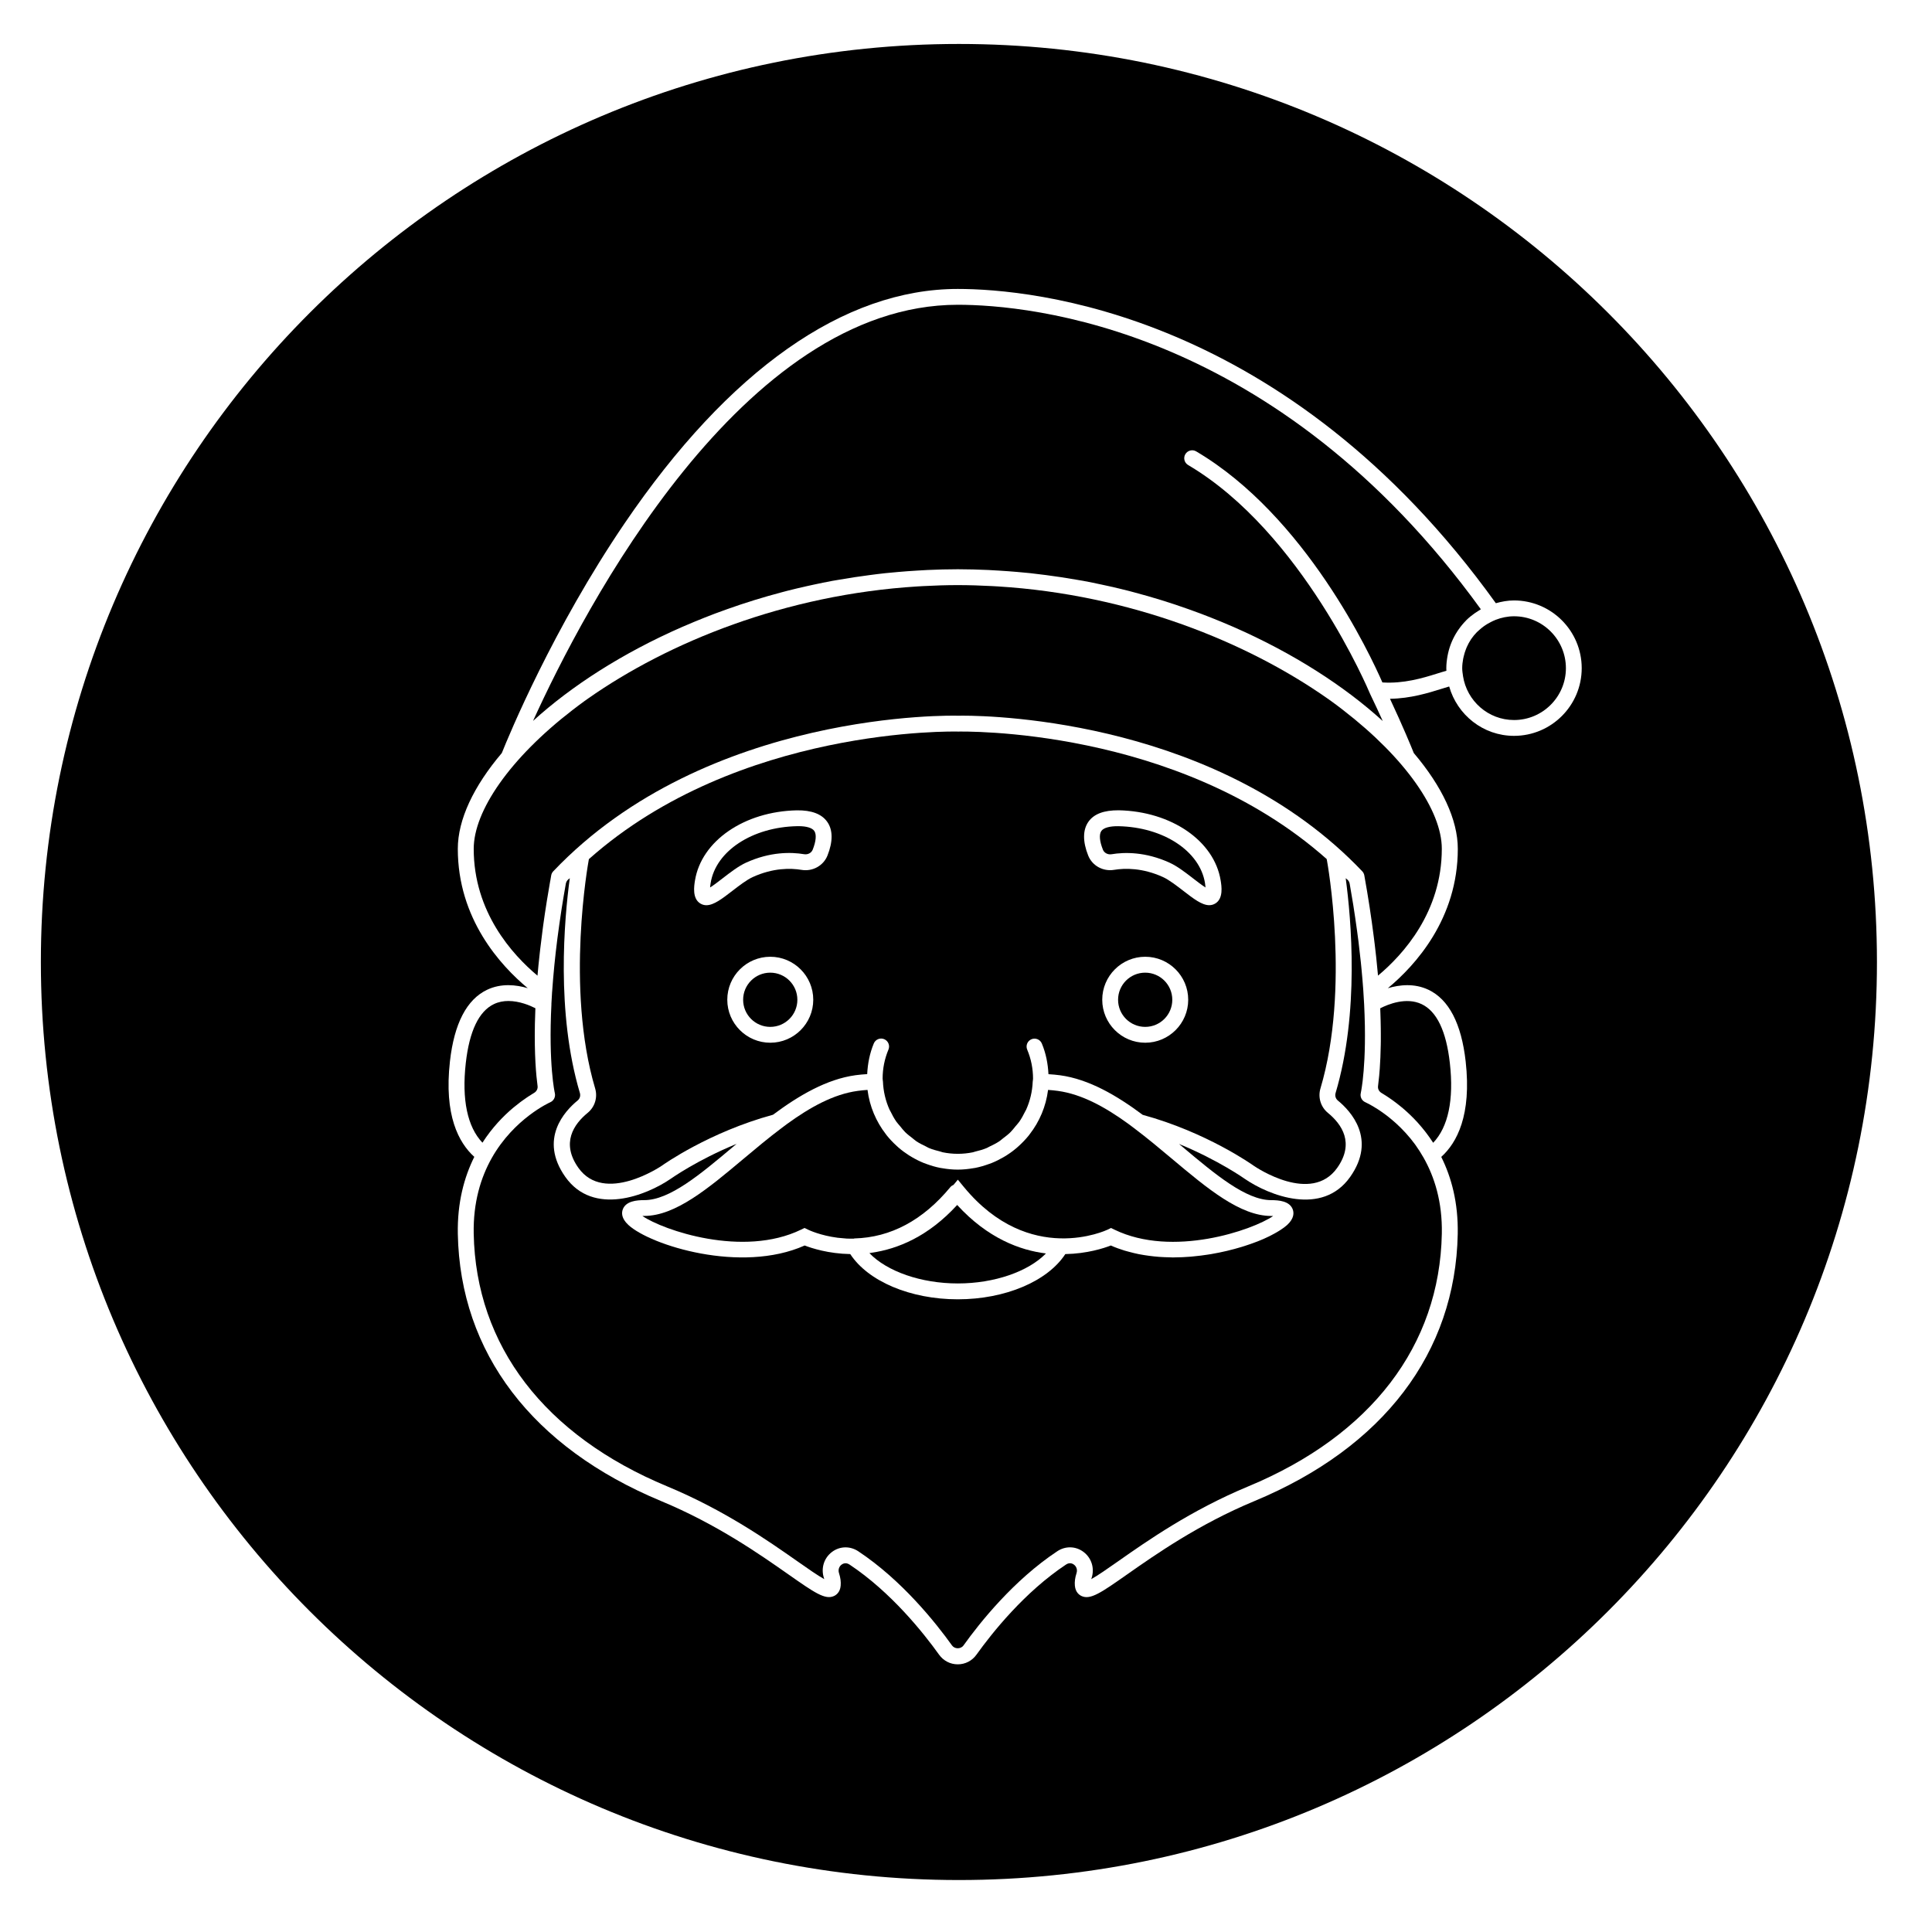
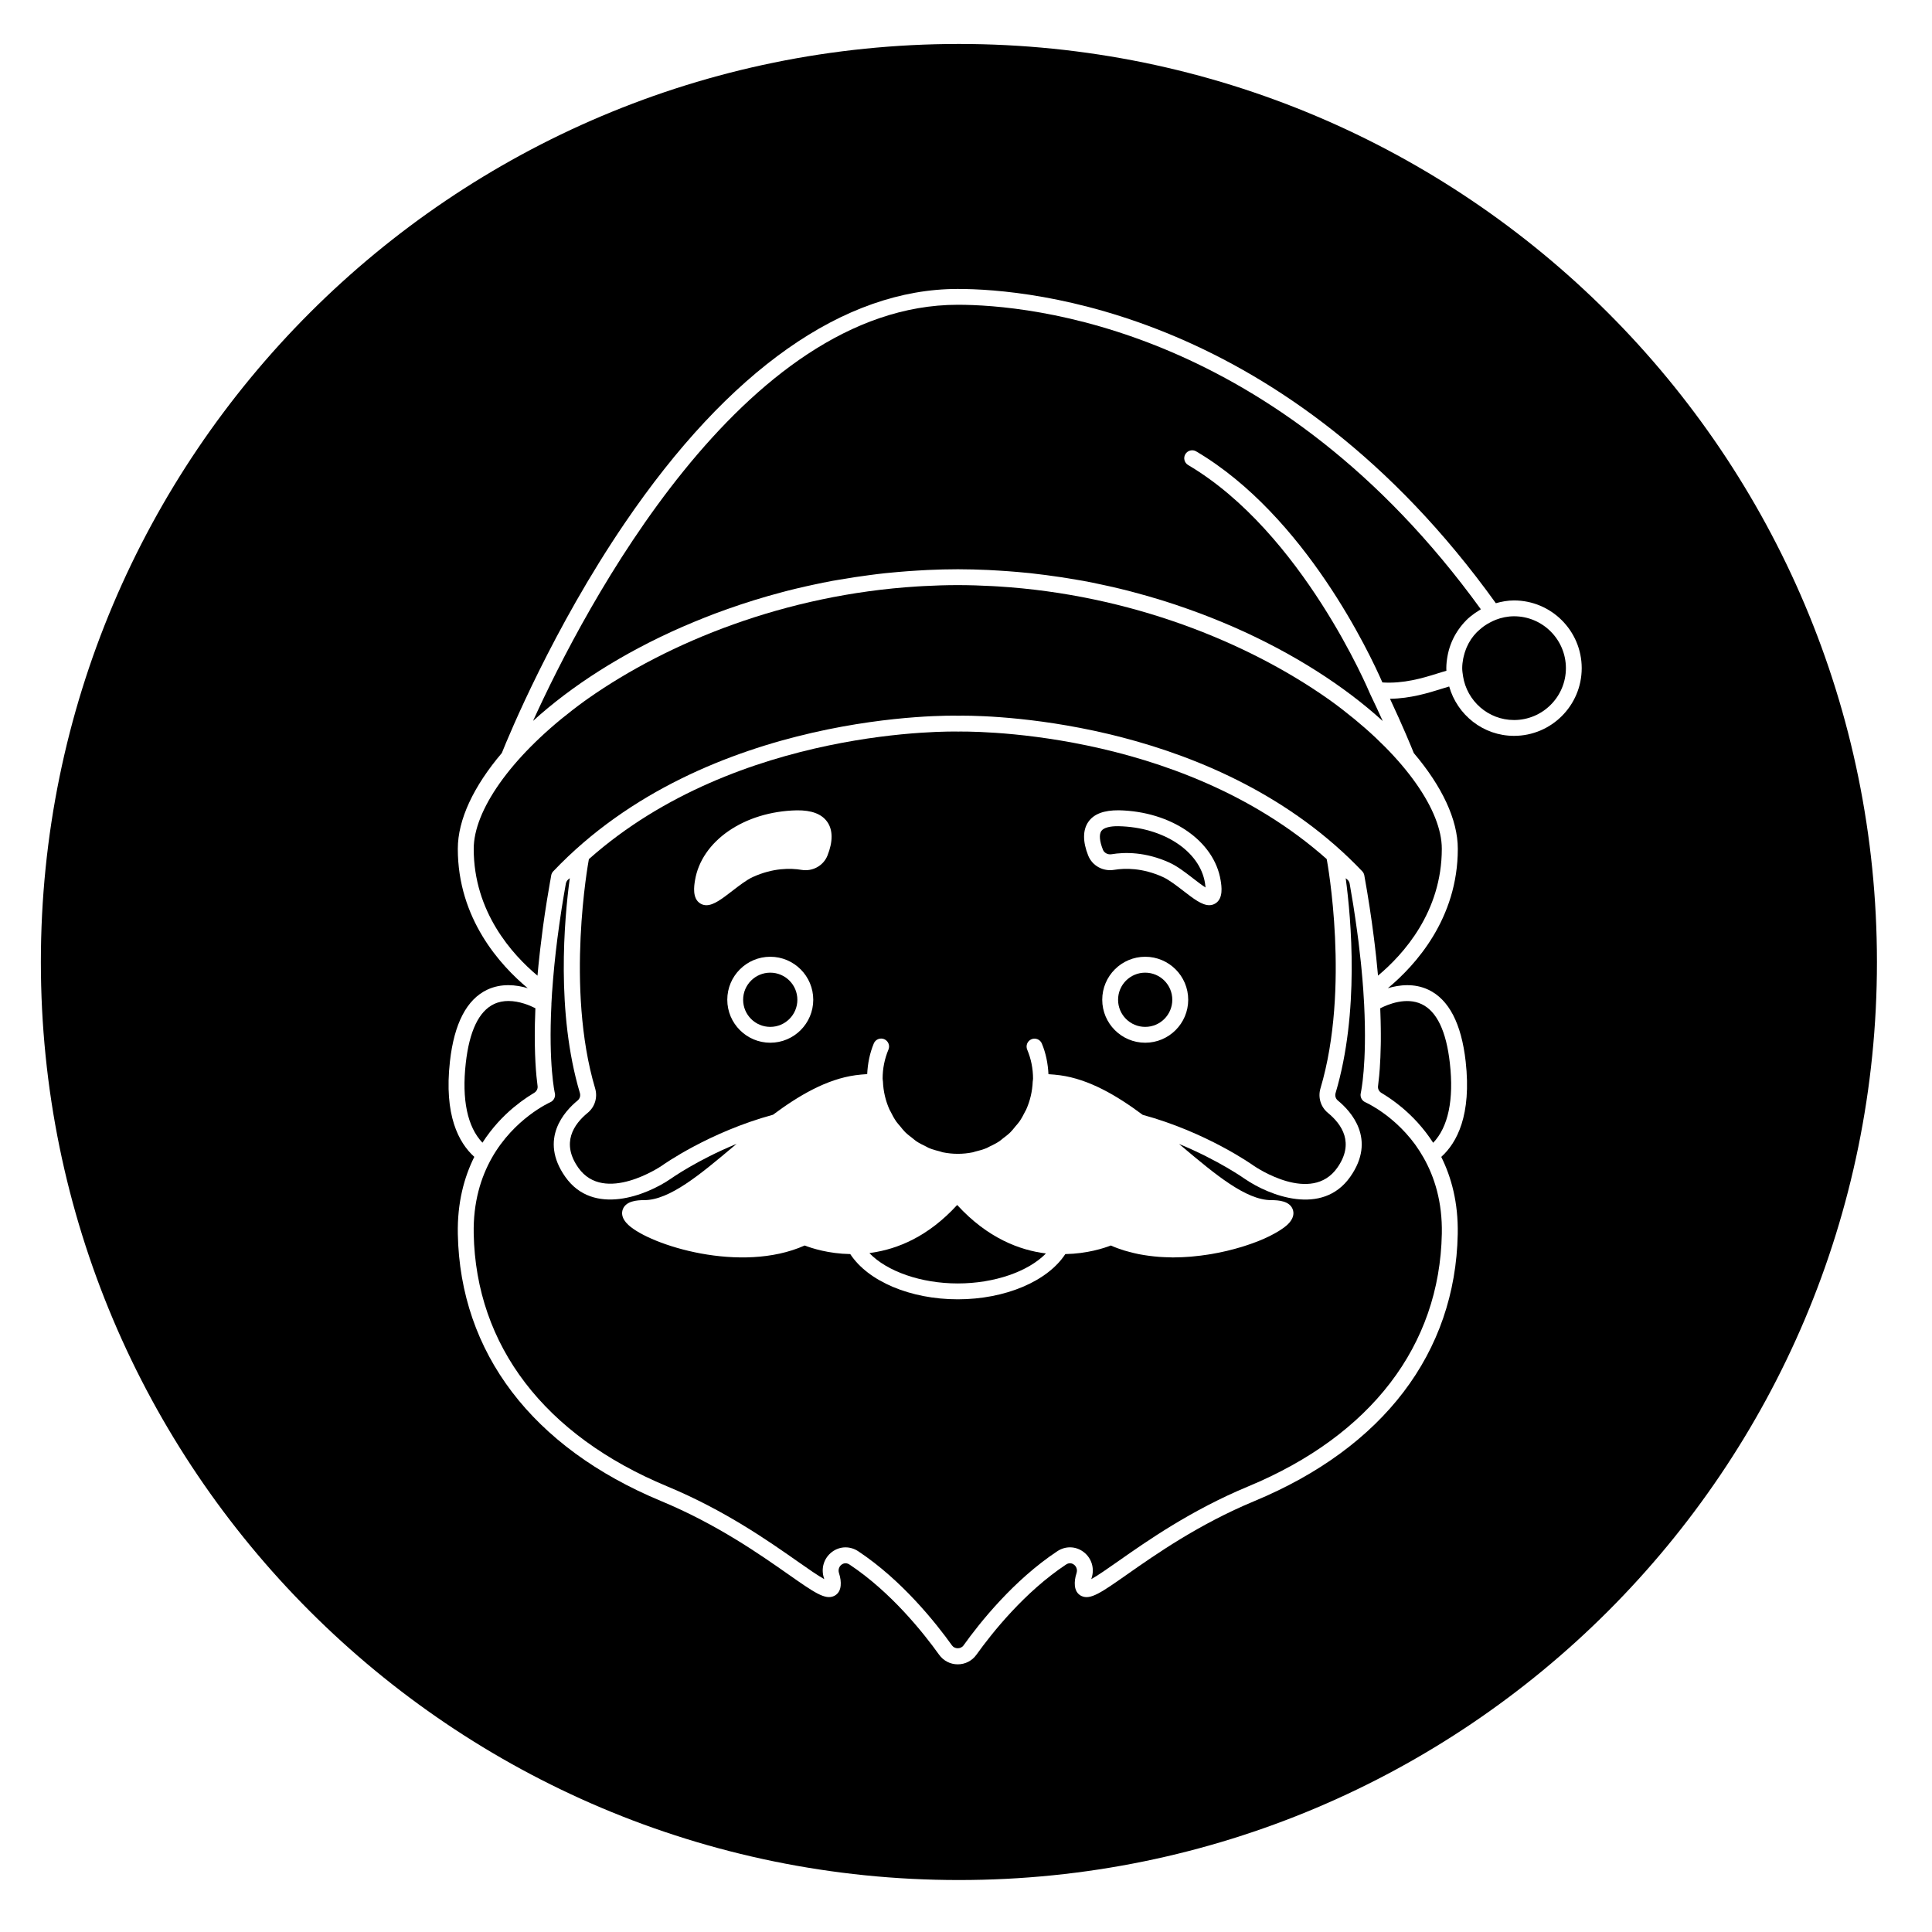
<svg xmlns="http://www.w3.org/2000/svg" fill="#000000" width="800px" height="800px" version="1.1" viewBox="144 144 512 512">
  <g>
    <path d="m440.39 362.95c-2.238-0.035-3.926 0.402-4.523 1.27-0.637 0.906-0.48 2.711 0.414 4.949 0.344 0.875 1.305 1.367 2.273 1.215 3.5-0.586 9.012-0.664 15.371 2.223 2.055 0.934 4.191 2.578 6.254 4.176 0.988 0.766 2.328 1.797 3.301 2.41-0.02-0.312-0.066-0.695-0.145-1.18-1.379-8.484-11.027-14.816-22.945-15.062z" />
    <path d="m454.67 408.95c0 3.969-3.215 7.184-7.184 7.184s-7.184-3.215-7.184-7.184 3.215-7.184 7.184-7.184 7.184 3.215 7.184 7.184" />
    <path d="m495.65 372.01-0.066-0.352c-39.66-35.215-97.07-33.766-97.68-33.785-0.77-0.016-58.211-1.402-97.836 33.801l-0.066 0.336c-0.059 0.336-6.207 33.805 1.715 60.426 0.707 2.379-0.07 4.918-1.977 6.481-3.688 3.019-7.109 7.992-2.473 14.555 6.891 9.75 21.93-0.414 22.082-0.52 0.48-0.344 12.59-8.926 29.5-13.531 6.883-5.125 14.223-9.43 21.887-10.48 0.988-0.137 2.019-0.223 3.078-0.289 0.137-2.797 0.672-5.531 1.754-8.133 0.449-1.066 1.676-1.578 2.754-1.129 1.066 0.449 1.578 1.684 1.129 2.754-1.027 2.449-1.547 5.039-1.547 7.691 0 0.238 0.059 0.457 0.07 0.691 0 0.016 0.012 0.031 0.012 0.047 0.102 2.672 0.715 5.188 1.738 7.477 0.082 0.176 0.188 0.328 0.273 0.5 0.453 0.938 0.953 1.844 1.535 2.691 0.309 0.434 0.676 0.816 1.012 1.223 0.438 0.539 0.863 1.094 1.355 1.582 0.59 0.578 1.254 1.078 1.914 1.582 0.328 0.25 0.625 0.543 0.969 0.777 0.828 0.555 1.723 1.004 2.629 1.43 0.246 0.117 0.465 0.273 0.715 0.379 0.977 0.406 2.012 0.699 3.059 0.953 0.227 0.055 0.434 0.156 0.664 0.203 1.285 0.262 2.621 0.402 3.981 0.402 1.367 0 2.695-0.141 3.981-0.402 0.223-0.047 0.422-0.141 0.641-0.191 1.055-0.25 2.098-0.543 3.078-0.957 0.23-0.098 0.438-0.246 0.672-0.352 0.926-0.434 1.84-0.891 2.68-1.457 0.328-0.215 0.605-0.492 0.918-0.73 0.68-0.516 1.359-1.027 1.969-1.629 0.48-0.473 0.883-1.008 1.309-1.527 0.352-0.43 0.742-0.828 1.059-1.281 0.574-0.832 1.062-1.727 1.512-2.644 0.09-0.188 0.211-0.359 0.297-0.543 1.023-2.289 1.637-4.805 1.738-7.473 0-0.016 0.012-0.023 0.012-0.039 0.012-0.238 0.07-0.457 0.07-0.695 0-2.66-0.52-5.25-1.547-7.691-0.449-1.066 0.055-2.301 1.125-2.75 1.059-0.449 2.309 0.055 2.75 1.125 1.09 2.594 1.617 5.332 1.758 8.133 1.062 0.066 2.09 0.156 3.078 0.289 7.672 1.047 15.012 5.356 21.895 10.484 16.898 4.606 29 13.184 29.508 13.547 0.578 0.395 15.176 10.219 22.051 0.492 4.637-6.566 1.215-11.539-2.473-14.555-1.906-1.559-2.68-4.102-1.98-6.473 7.938-26.66 1.781-60.109 1.723-60.441zm-147.52 48.324c-6.281 0-11.391-5.109-11.391-11.391s5.109-11.391 11.391-11.391 11.391 5.109 11.391 11.391c0 6.285-5.106 11.391-11.391 11.391zm15.164-49.617c-1.066 2.691-3.934 4.301-6.871 3.809-2.922-0.488-7.547-0.555-12.941 1.906-1.613 0.734-3.633 2.297-5.422 3.672-2.672 2.062-4.902 3.789-6.856 3.789-0.551 0-1.078-0.137-1.582-0.438-2.223-1.32-1.676-4.68-1.445-6.117 1.703-10.48 13.059-18.297 27.004-18.59 3.875-0.047 6.594 0.957 8.066 3.078 1.496 2.137 1.512 5.215 0.047 8.891zm84.203 49.617c-6.281 0-11.391-5.109-11.391-11.391s5.109-11.391 11.391-11.391 11.391 5.109 11.391 11.391c0 6.285-5.113 11.391-11.391 11.391zm18.551-36.887c-0.508 0.301-1.031 0.438-1.586 0.438-1.949 0-4.18-1.723-6.852-3.789-1.789-1.375-3.809-2.941-5.422-3.672-5.394-2.453-10.02-2.387-12.941-1.906-2.926 0.48-5.789-1.074-6.871-3.809-1.461-3.668-1.449-6.746 0.039-8.898 1.473-2.121 4.133-3.102 8.07-3.078 13.945 0.293 25.305 8.113 27 18.59 0.238 1.445 0.785 4.805-1.438 6.125z" />
-     <path d="m355.6 362.94c-0.109 0-0.223 0-0.332 0.004-11.914 0.246-21.562 6.578-22.938 15.059-0.082 0.48-0.121 0.867-0.145 1.18 0.973-0.605 2.312-1.641 3.305-2.41 2.062-1.594 4.191-3.238 6.246-4.176 6.363-2.891 11.863-2.812 15.371-2.223 0.984 0.156 1.926-0.332 2.273-1.215 0.891-2.238 1.039-4.039 0.414-4.949-0.574-0.82-2.055-1.27-4.195-1.27z" />
    <path d="m280.03 437.55c0.039-0.035 0.082-0.066 0.121-0.098 0.574-0.48 1.133-0.922 1.676-1.328 0.156-0.117 0.301-0.223 0.453-0.332 0.422-0.312 0.832-0.598 1.23-0.867 0.168-0.117 0.332-0.227 0.492-0.332 0.387-0.258 0.75-0.484 1.102-0.695 0.109-0.066 0.227-0.141 0.332-0.207 0.023-0.016 0.055-0.035 0.086-0.051 0.68-0.398 1.043-1.102 0.941-1.84-0.387-2.848-0.871-8.254-0.711-16.379v-0.07c0.023-1.32 0.07-2.695 0.133-4.16-1.438-0.734-4.223-1.918-7.148-1.918-1.285 0-2.594 0.227-3.836 0.82-4.004 1.91-6.516 7.176-7.465 15.648-1.09 9.699 0.438 16.918 4.418 21.086 2.543-3.961 5.481-7.012 8.176-9.277z" />
    <path d="m355.31 408.95c0 3.969-3.219 7.184-7.188 7.184-3.965 0-7.184-3.215-7.184-7.184s3.219-7.184 7.184-7.184c3.969 0 7.188 3.215 7.188 7.184" />
    <path d="m519.08 447.38c-0.016-0.02-0.023-0.035-0.039-0.055-1.629-2.227-3.371-4.074-5.043-5.598-0.059-0.051-0.117-0.105-0.176-0.16-0.805-0.719-1.594-1.371-2.336-1.941-0.051-0.035-0.098-0.07-0.141-0.105-0.695-0.527-1.355-0.988-1.961-1.387-0.066-0.047-0.141-0.098-0.207-0.137-1.969-1.273-3.309-1.875-3.344-1.891-0.938-0.402-1.449-1.422-1.215-2.414 0.004-0.023 0.23-1.055 0.473-3.055 0.016-0.102 0.023-0.203 0.039-0.309 0.336-2.871 0.691-7.629 0.578-14.395-0.004-0.156-0.004-0.316-0.012-0.48-0.031-1.633-0.09-3.375-0.18-5.238-0.066-1.266-0.145-2.594-0.242-3.969-0.125-1.758-0.281-3.559-0.453-5.375-0.055-0.586-0.105-1.164-0.172-1.762-0.191-1.859-0.406-3.75-0.645-5.668-0.109-0.875-0.238-1.793-0.359-2.699-0.152-1.129-0.312-2.262-0.484-3.41-0.172-1.164-0.344-2.324-0.535-3.535-0.039-0.262-0.09-0.527-0.133-0.789-0.258-1.566-0.52-3.16-0.812-4.805-0.074-0.453-0.324-0.871-0.672-1.152l-0.383-0.312c1.457 10.828 3.668 35.59-2.676 56.906-0.227 0.754 0.012 1.531 0.609 2.019 3.344 2.734 10.348 10.184 3.246 20.238-7.406 10.488-21.484 4.926-27.902 0.52-0.117-0.082-7.039-4.984-17.453-9.262 0.324 0.273 0.656 0.543 0.973 0.812 8.621 7.238 16.762 14.078 23.461 14.078 2.035 0 4.848 0.246 5.688 2.398 0.367 0.945 0.418 2.445-1.461 4.18-0.453 0.422-1.059 0.855-1.723 1.293-0.18 0.121-0.379 0.242-0.574 0.363-0.586 0.359-1.223 0.715-1.926 1.074-0.18 0.09-0.348 0.188-0.535 0.277-0.906 0.441-1.891 0.875-2.953 1.301-0.195 0.074-0.406 0.152-0.605 0.227-0.918 0.352-1.883 0.691-2.891 1.012-0.289 0.09-0.562 0.18-0.863 0.273-2.481 0.754-5.184 1.406-8.027 1.891-0.324 0.055-0.645 0.102-0.969 0.152-1.211 0.188-2.438 0.344-3.684 0.457-0.266 0.023-0.523 0.059-0.789 0.082-1.477 0.121-2.969 0.191-4.465 0.195-0.082 0-0.156 0.012-0.238 0.012-0.258 0-0.52-0.031-0.777-0.031-0.969-0.016-1.934-0.051-2.902-0.121-0.453-0.031-0.902-0.082-1.352-0.125-0.871-0.09-1.738-0.207-2.606-0.344-0.465-0.074-0.922-0.152-1.387-0.242-0.887-0.176-1.762-0.395-2.629-0.629-0.398-0.105-0.797-0.203-1.188-0.324-1.238-0.383-2.465-0.82-3.641-1.352-1.875 0.73-6.316 2.172-12.066 2.277-4.707 7.195-15.895 11.984-28.496 11.984-12.602 0-23.785-4.785-28.496-11.984-5.754-0.105-10.203-1.547-12.078-2.277-16.883 7.531-40.898-0.066-46.723-5.445-1.879-1.738-1.832-3.234-1.461-4.18 0.84-2.144 3.648-2.398 5.688-2.398 6.699 0 14.844-6.836 23.461-14.082 0.324-0.273 0.66-0.551 0.988-0.828-10.445 4.281-17.355 9.191-17.445 9.25-6.449 4.43-20.531 9.992-27.938-0.492-7.106-10.062-0.102-17.504 3.246-20.238 0.598-0.488 0.832-1.266 0.605-2.019-6.344-21.32-4.133-46.078-2.672-56.906l-0.387 0.316c-0.332 0.273-0.562 0.676-0.656 1.109-0.387 2.191-0.754 4.363-1.09 6.492-0.07 0.434-0.125 0.852-0.191 1.273-0.316 2.09-0.613 4.156-0.875 6.188-0.031 0.238-0.066 0.484-0.098 0.719-0.297 2.348-0.562 4.648-0.785 6.906-0.004 0.07-0.016 0.141-0.02 0.211-0.227 2.312-0.418 4.586-0.57 6.797 0 0.012-0.012 0.02-0.012 0.035-0.074 1.145-0.141 2.231-0.191 3.301 0 0.016 0.012 0.023 0.012 0.035-0.812 16.027 0.883 23.508 0.902 23.582 0.23 0.988-0.281 2.004-1.211 2.414-0.098 0.039-9.598 4.281-15.523 14.812-2.863 5.098-4.926 11.664-4.766 20.016 0.57 29.684 18.781 53.469 51.277 66.965 15.195 6.312 26.844 14.484 34.551 19.887 2.672 1.875 5.406 3.793 7.074 4.699-0.023-0.086-0.051-0.176-0.082-0.266-0.848-2.59-0.02-5.305 2.109-6.926 1.074-0.816 2.332-1.23 3.602-1.23 1.16 0 2.328 0.344 3.371 1.031 11.566 7.672 20.531 18.93 24.844 24.953 0.719 1.012 2.348 1.012 3.062 0 4.309-6.027 13.266-17.277 24.844-24.953 2.168-1.445 4.906-1.375 6.969 0.191 2.133 1.621 2.969 4.344 2.121 6.934-0.031 0.09-0.055 0.18-0.082 0.266 1.664-0.91 4.402-2.832 7.074-4.699 7.703-5.406 19.355-13.578 34.555-19.891 32.492-13.504 50.703-37.281 51.273-66.965 0.16-8.434-1.945-15.043-4.848-20.156-0.688-1.199-1.414-2.348-2.176-3.398z" />
    <path d="m509.83 412.84c0.02 0.551 0.039 1.098 0.051 1.629 0.02 0.715 0.031 1.406 0.039 2.086 0.004 0.465 0.012 0.918 0.012 1.367 0 0.672 0.004 1.336 0 1.965-0.004 0.344-0.012 0.66-0.016 0.992-0.039 2.379-0.133 4.438-0.258 6.184-0.004 0.059-0.012 0.133-0.012 0.191-0.047 0.629-0.098 1.211-0.145 1.758v0.012c-0.102 1.094-0.207 2.055-0.312 2.828-0.086 0.715 0.266 1.402 0.922 1.793 0.371 0.215 0.785 0.48 1.215 0.754 0.023 0.016 0.047 0.031 0.07 0.047 0.359 0.227 0.727 0.484 1.113 0.75 0.176 0.121 0.352 0.246 0.535 0.379 0.328 0.238 0.66 0.48 1.004 0.742 0.309 0.23 0.621 0.488 0.938 0.742 0.262 0.211 0.52 0.414 0.789 0.645 1.273 1.078 2.594 2.336 3.91 3.777 0.066 0.07 0.133 0.152 0.195 0.227 0.613 0.684 1.219 1.41 1.82 2.18 0.074 0.102 0.152 0.195 0.23 0.297 0.621 0.805 1.219 1.664 1.805 2.562 0.023 0.035 0.047 0.066 0.07 0.102 3.984-4.168 5.512-11.391 4.422-21.09-0.945-8.484-3.465-13.75-7.481-15.652-4.102-1.945-8.922 0.047-10.973 1.102 0.031 0.566 0.035 1.078 0.055 1.633z" />
    <path d="m545.24 307.32c-1.719 0-3.352 0.352-4.871 0.938l-0.004 0.004c-0.52 0.195-1.004 0.449-1.484 0.699-0.238 0.125-0.473 0.242-0.699 0.383-0.383 0.227-0.746 0.48-1.102 0.734-0.359 0.266-0.699 0.551-1.027 0.848-0.227 0.203-0.457 0.395-0.672 0.609-0.555 0.57-1.066 1.18-1.516 1.84-0.02 0.023-0.031 0.055-0.051 0.086-0.43 0.645-0.797 1.336-1.113 2.051-0.082 0.188-0.152 0.379-0.227 0.57-0.23 0.59-0.418 1.195-0.562 1.82-0.051 0.215-0.109 0.434-0.152 0.656-0.152 0.82-0.258 1.656-0.258 2.519 0 0.699 0.109 1.375 0.211 2.055 0 0.016-0.004 0.023 0 0.035 1.02 6.578 6.672 11.648 13.527 11.648 7.578 0 13.742-6.168 13.742-13.738 0-7.59-6.168-13.758-13.742-13.758z" />
    <path d="m532.59 308.35c0.68-0.672 1.43-1.273 2.223-1.832 0.352-0.25 0.715-0.48 1.09-0.707 0.18-0.109 0.348-0.242 0.539-0.348-54.211-74.832-119.7-80.695-138.61-80.695-57.137 0-99.078 80.621-112.57 110.28 10.102-9.195 23.617-17.941 39.551-24.914 0.168-0.07 0.336-0.141 0.504-0.211 1.777-0.77 3.582-1.523 5.414-2.246 0.902-0.359 1.812-0.711 2.727-1.059 1.066-0.402 2.144-0.789 3.231-1.176 4.691-1.676 9.559-3.184 14.574-4.508 0.469-0.125 0.934-0.25 1.406-0.371 1.641-0.418 3.301-0.812 4.977-1.188 0.648-0.145 1.309-0.289 1.965-0.43 1.648-0.352 3.289-0.699 4.969-1.008 0.609-0.117 1.234-0.207 1.848-0.312 2.656-0.465 5.34-0.871 8.062-1.223 1.375-0.18 2.75-0.359 4.141-0.504 1.125-0.121 2.254-0.215 3.379-0.316 1.656-0.145 3.324-0.266 4.996-0.367 0.938-0.055 1.867-0.117 2.812-0.16 2.656-0.121 5.324-0.195 8.016-0.195 2.695 0 5.367 0.082 8.02 0.195 0.941 0.039 1.875 0.105 2.805 0.16 1.676 0.102 3.352 0.223 5.008 0.367 1.129 0.098 2.254 0.195 3.371 0.316 1.406 0.152 2.793 0.328 4.18 0.508 2.664 0.344 5.297 0.746 7.898 1.199 0.66 0.117 1.328 0.215 1.984 0.336 1.664 0.309 3.301 0.648 4.934 1.004 0.672 0.141 1.336 0.289 2 0.434 1.668 0.379 3.32 0.766 4.957 1.184 0.484 0.121 0.957 0.258 1.438 0.383 5.004 1.32 9.848 2.82 14.523 4.492 1.109 0.395 2.207 0.789 3.293 1.199 0.902 0.344 1.797 0.684 2.691 1.043 1.863 0.734 3.703 1.5 5.508 2.281 0.141 0.059 0.281 0.117 0.422 0.18 15.945 6.984 29.469 15.742 39.574 24.945-0.984-2.18-2.106-4.609-3.391-7.273-0.012-0.02 0-0.047-0.012-0.07-0.004-0.016-0.023-0.023-0.035-0.039-0.176-0.422-17.84-42.586-48.133-60.461-1.004-0.59-1.336-1.879-0.746-2.875 0.594-1.004 1.895-1.328 2.875-0.746 29.008 17.113 46.203 54.043 49.348 61.234 5.606 0.363 10.656-1.145 14.391-2.316 0.945-0.297 1.797-0.562 2.57-0.77-0.016-0.23-0.023-0.465-0.023-0.699 0-1.113 0.137-2.191 0.328-3.254 0.047-0.23 0.09-0.465 0.141-0.691 0.473-2.109 1.316-4.082 2.481-5.856 0.102-0.152 0.195-0.297 0.301-0.441 0.578-0.828 1.211-1.613 1.926-2.328 0.047-0.059 0.082-0.105 0.129-0.148z" />
-     <path d="m437.51 469.88 0.922-0.453 0.922 0.449c15.383 7.465 36.586 0.133 42.047-3.621-0.156-0.004-0.328-0.012-0.52-0.012-8.238 0-16.969-7.32-26.203-15.074-3.269-2.742-6.648-5.578-10.082-8.156l-1.531-1.152c-6.082-4.414-12.309-7.883-18.715-8.762-0.891-0.121-1.758-0.207-2.602-0.262-0.551 4.394-2.281 8.414-4.867 11.742-0.082 0.105-0.156 0.215-0.242 0.324-0.762 0.945-1.598 1.824-2.488 2.648-0.211 0.195-0.418 0.387-0.637 0.574-0.863 0.742-1.777 1.422-2.742 2.035-0.273 0.176-0.551 0.344-0.832 0.504-0.996 0.578-2.031 1.098-3.109 1.535-0.258 0.102-0.516 0.191-0.777 0.281-1.164 0.422-2.352 0.777-3.594 1.023-0.16 0.031-0.328 0.047-0.488 0.074-1.355 0.238-2.742 0.383-4.16 0.383-1.422 0-2.805-0.145-4.16-0.383-0.16-0.031-0.324-0.047-0.484-0.074-1.238-0.242-2.434-0.598-3.598-1.023-0.258-0.09-0.516-0.18-0.766-0.281-1.082-0.438-2.121-0.957-3.117-1.543-0.277-0.16-0.551-0.324-0.816-0.492-0.969-0.621-1.891-1.301-2.754-2.047-0.211-0.18-0.406-0.367-0.609-0.555-0.902-0.828-1.742-1.715-2.508-2.672-0.074-0.098-0.141-0.195-0.215-0.289-2.594-3.34-4.332-7.367-4.883-11.766-0.848 0.055-1.707 0.137-2.606 0.262-6.41 0.871-12.641 4.352-18.723 8.766l-1.516 1.137c-3.438 2.578-6.816 5.414-10.086 8.156-9.238 7.754-17.973 15.074-26.207 15.074-0.188 0-0.359 0-0.52 0.012 5.457 3.758 26.668 11.094 42.055 3.621l0.918-0.441 0.922 0.449c0.316 0.152 3.309 1.559 7.844 2.144 0.352 0.047 0.742 0.066 1.109 0.102 0.43 0.039 0.836 0.09 1.285 0.117 0.598 0.031 1.238 0.023 1.875 0.016 0.059-0.004 0.109-0.047 0.172-0.051 9.629-0.246 18.188-4.828 25.441-13.609 0.227-0.273 0.52-0.457 0.836-0.59l1.137-1.375 1.621 1.965c17.391 21.086 37.852 11.383 38.051 11.289z" />
    <path d="m398.12 155.65c-134.37 0-243.29 108.92-243.29 243.29 0 134.37 108.92 243.29 243.29 243.29 134.37 0 243.29-108.92 243.29-243.29-0.004-134.37-108.93-243.29-243.29-243.29zm147.12 183.36c-8.195 0-15.055-5.559-17.191-13.082-0.613 0.176-1.293 0.383-2.039 0.621-3.379 1.059-8.184 2.562-13.648 2.637 3.43 7.324 5.578 12.555 6.309 14.383 7.473 8.805 11.664 17.637 11.664 25.387 0 18.531-11.25 30.875-18.539 36.93 3.055-0.91 7.008-1.367 10.762 0.414 5.41 2.57 8.73 8.957 9.859 18.984 1.602 14.281-2.332 21.574-6.469 25.305 2.684 5.391 4.523 12.121 4.367 20.441-0.605 31.457-19.734 56.586-53.871 70.77-14.773 6.137-26.191 14.148-33.75 19.445-6.879 4.828-9.734 6.816-12.082 5.715-0.59-0.273-1.598-0.988-1.758-2.731-0.098-1.023 0.051-2.137 0.434-3.305 0.336-1.043-0.121-1.859-0.672-2.273-0.297-0.227-1.098-0.695-2.098-0.035-11.012 7.305-19.602 18.105-23.746 23.895-1.16 1.621-2.969 2.555-4.953 2.555s-3.789-0.934-4.953-2.555c-4.144-5.789-12.742-16.594-23.746-23.895-0.996-0.648-1.797-0.191-2.102 0.035-0.543 0.414-1.004 1.23-0.664 2.277 0.383 1.168 0.527 2.277 0.434 3.301-0.156 1.738-1.168 2.453-1.758 2.727-2.352 1.098-5.203-0.898-12.082-5.715-7.559-5.301-18.984-13.312-33.75-19.445-34.133-14.184-53.262-39.312-53.867-70.77-0.16-8.324 1.684-15.055 4.367-20.445-4.137-3.738-8.062-11.027-6.457-25.301 1.125-10.027 4.445-16.414 9.859-18.984 3.754-1.777 7.707-1.324 10.762-0.418-7.285-6.055-18.535-18.402-18.535-36.93 0-7.742 4.191-16.582 11.664-25.387 1.898-4.742 13.551-32.945 32.531-60.863 27.629-40.641 58.16-62.125 88.297-62.125 19.488 0 87.109 6.062 142.6 83.285 1.543-0.434 3.129-0.734 4.805-0.734 9.898 0 17.949 8.051 17.949 17.945 0.004 9.887-8.035 17.941-17.934 17.941z" />
    <path d="m499.9 332.14c-1.004-0.766-2-1.531-3.055-2.289-0.348-0.25-0.711-0.504-1.062-0.754-21.262-14.914-52.199-27.523-87.336-29.691-0.504-0.031-1.004-0.059-1.508-0.086-3.012-0.16-6.047-0.262-9.109-0.262s-6.102 0.102-9.109 0.262c-0.504 0.023-1.004 0.055-1.508 0.086-35.145 2.168-66.09 14.785-87.352 29.699-0.344 0.246-0.691 0.488-1.031 0.734-1.074 0.766-2.082 1.547-3.102 2.324-16.59 12.793-26.188 26.73-26.188 36.789 0 16.727 10.207 28.008 16.902 33.609 0.156-1.82 0.352-3.75 0.574-5.734 0.051-0.457 0.105-0.922 0.156-1.387 0.18-1.551 0.379-3.16 0.598-4.812 0.059-0.465 0.121-0.918 0.18-1.387 0.281-2.019 0.586-4.098 0.934-6.266 0.023-0.152 0.051-0.309 0.074-0.457 0.266-1.648 0.543-3.32 0.852-5.055 0.004-0.02 0.02-0.039 0.023-0.059 0.086-0.48 0.156-0.941 0.242-1.426 0.07-0.402 0.262-0.777 0.543-1.074 40.82-42.91 106.6-41.277 107.27-41.23 0.039 0 0.469-0.016 1.234-0.016 9.25 0 68.211 1.633 105.89 41.246 0.281 0.297 0.473 0.672 0.543 1.074 1.027 5.664 1.859 11.129 2.527 16.414 0.082 0.613 0.156 1.23 0.227 1.832 0.137 1.152 0.273 2.297 0.395 3.43 0.09 0.836 0.168 1.633 0.242 2.438 0.082 0.816 0.176 1.656 0.242 2.457 6.699-5.598 16.906-16.871 16.906-33.609 0.02-10.055-9.586-24.004-26.199-36.801z" />
    <path d="m397.66 463.33c-7.633 8.34-15.719 11.668-22.707 12.664-0.18 0.031-0.371 0.074-0.551 0.102 4.656 4.84 13.672 8.031 23.434 8.031 9.703 0 18.672-3.152 23.352-7.949-6.828-0.836-15.418-3.984-23.527-12.848z" />
  </g>
</svg>